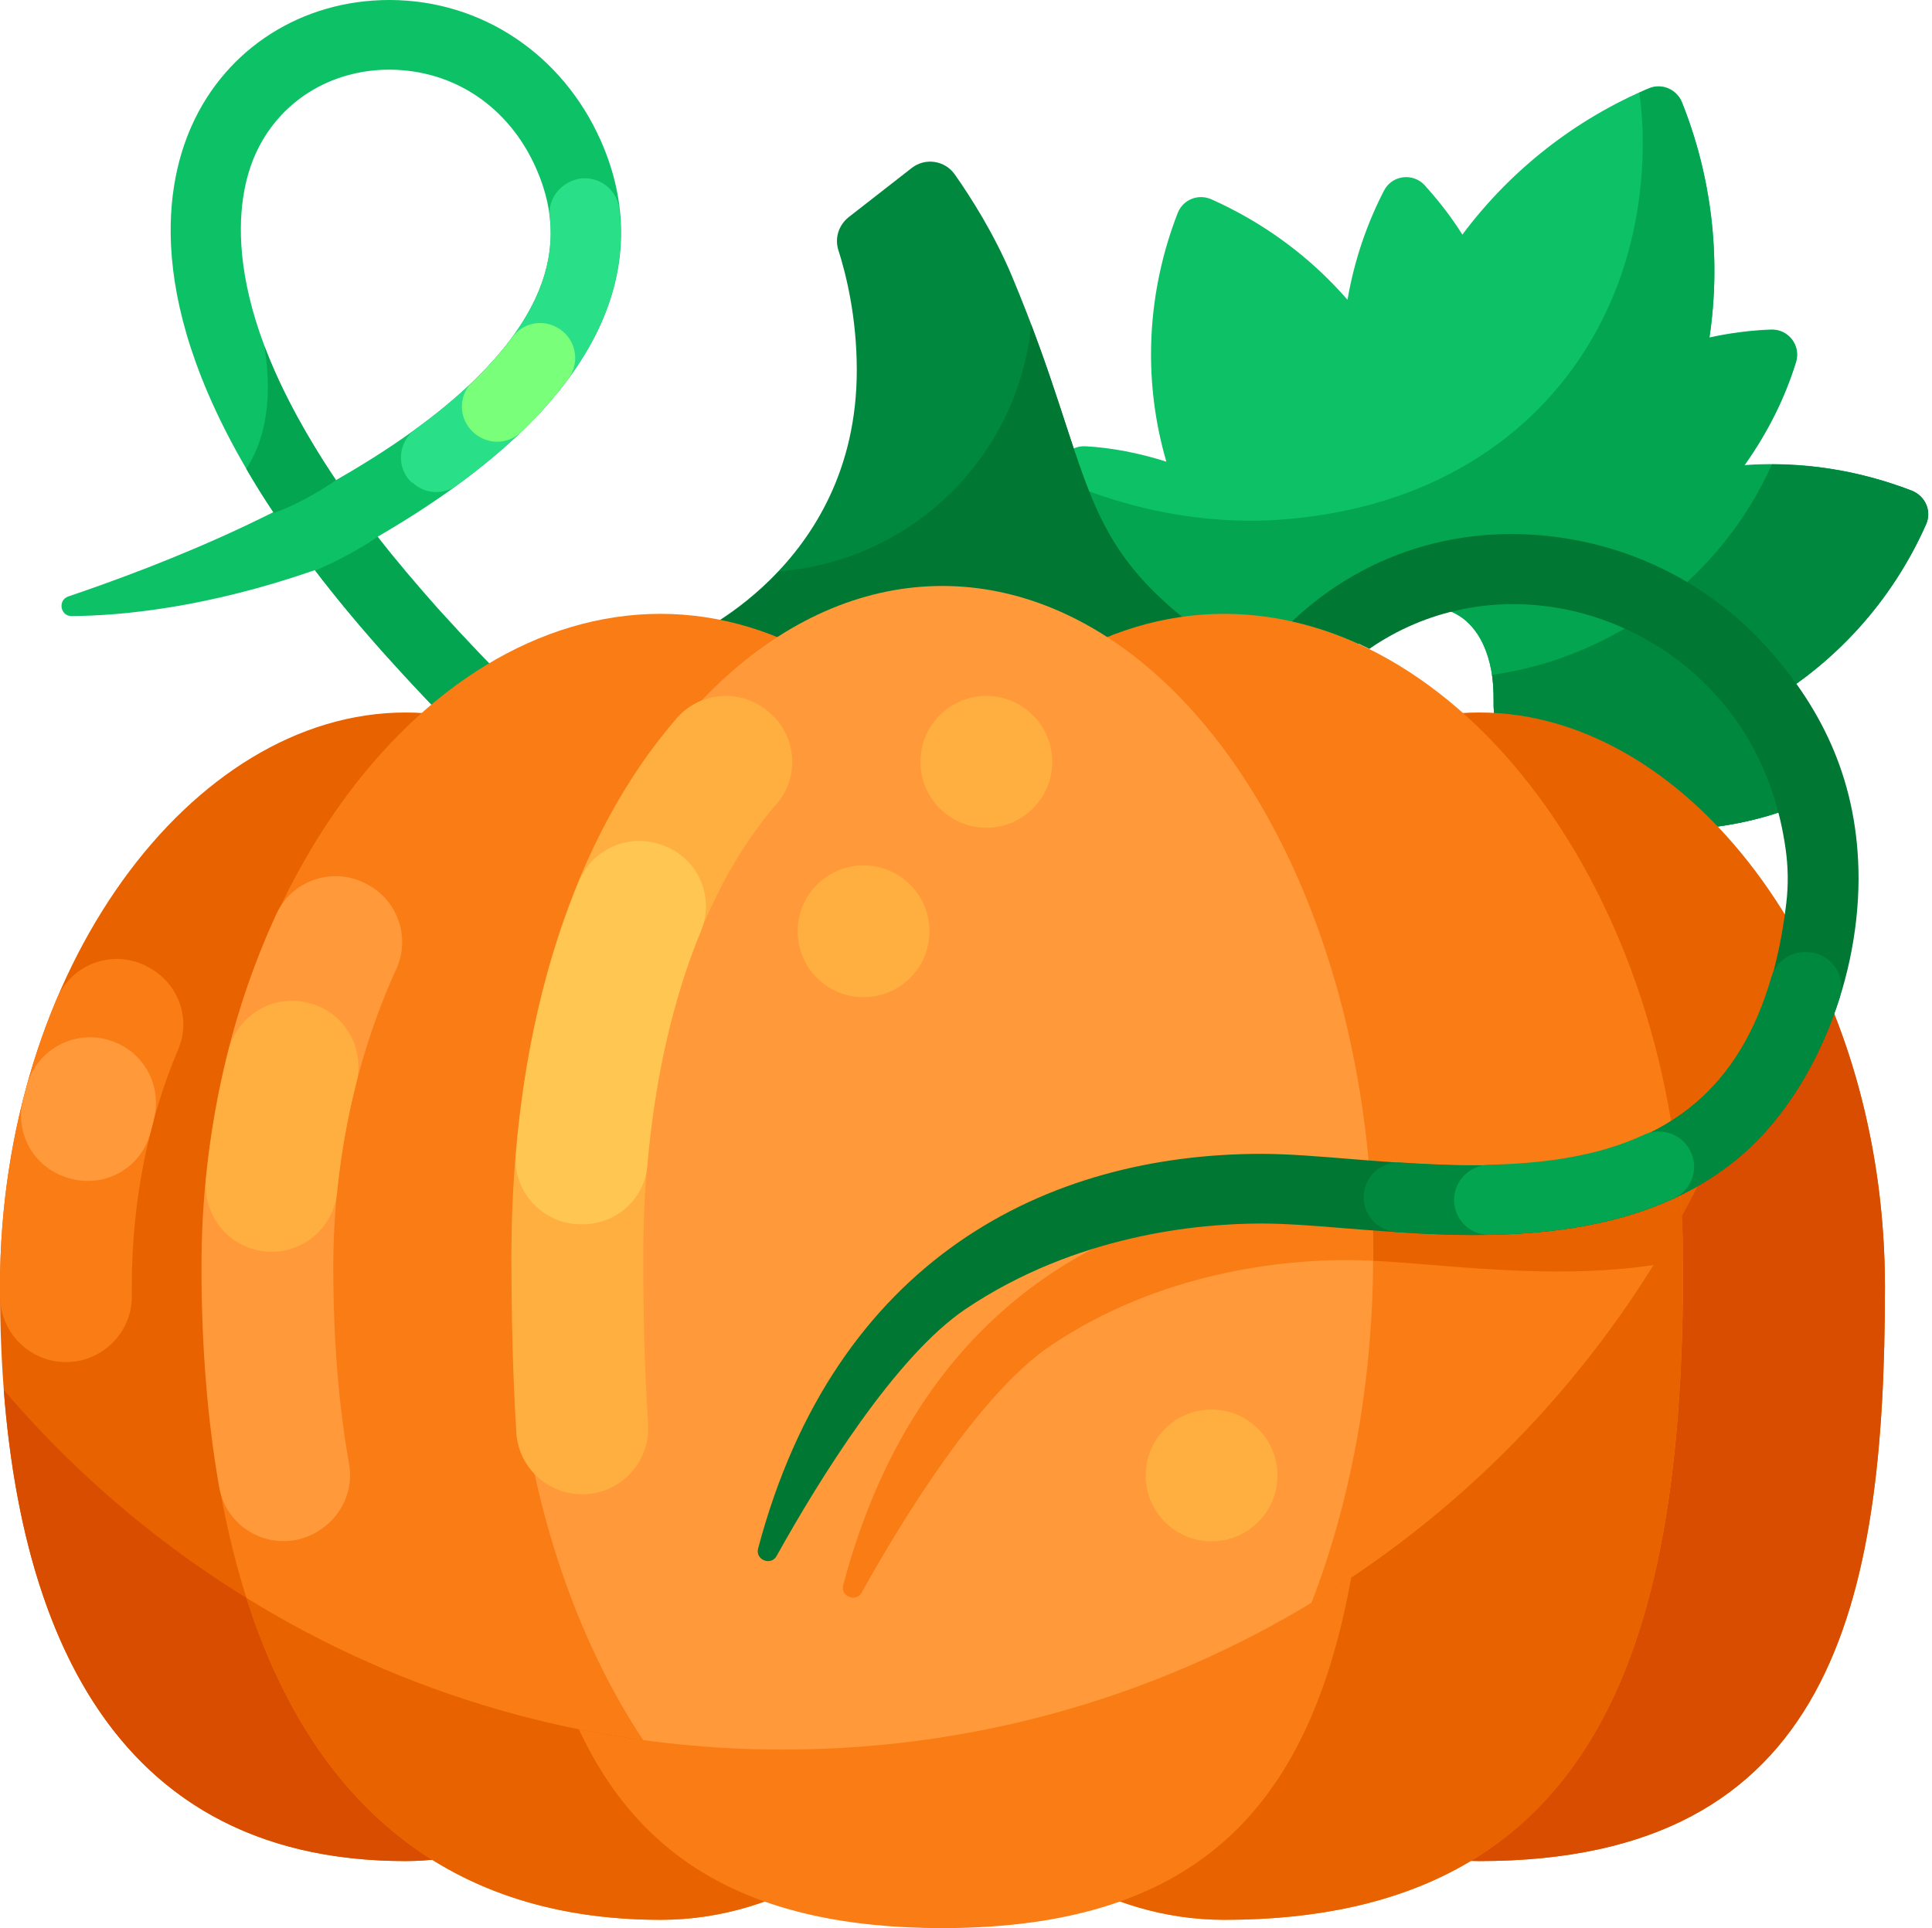
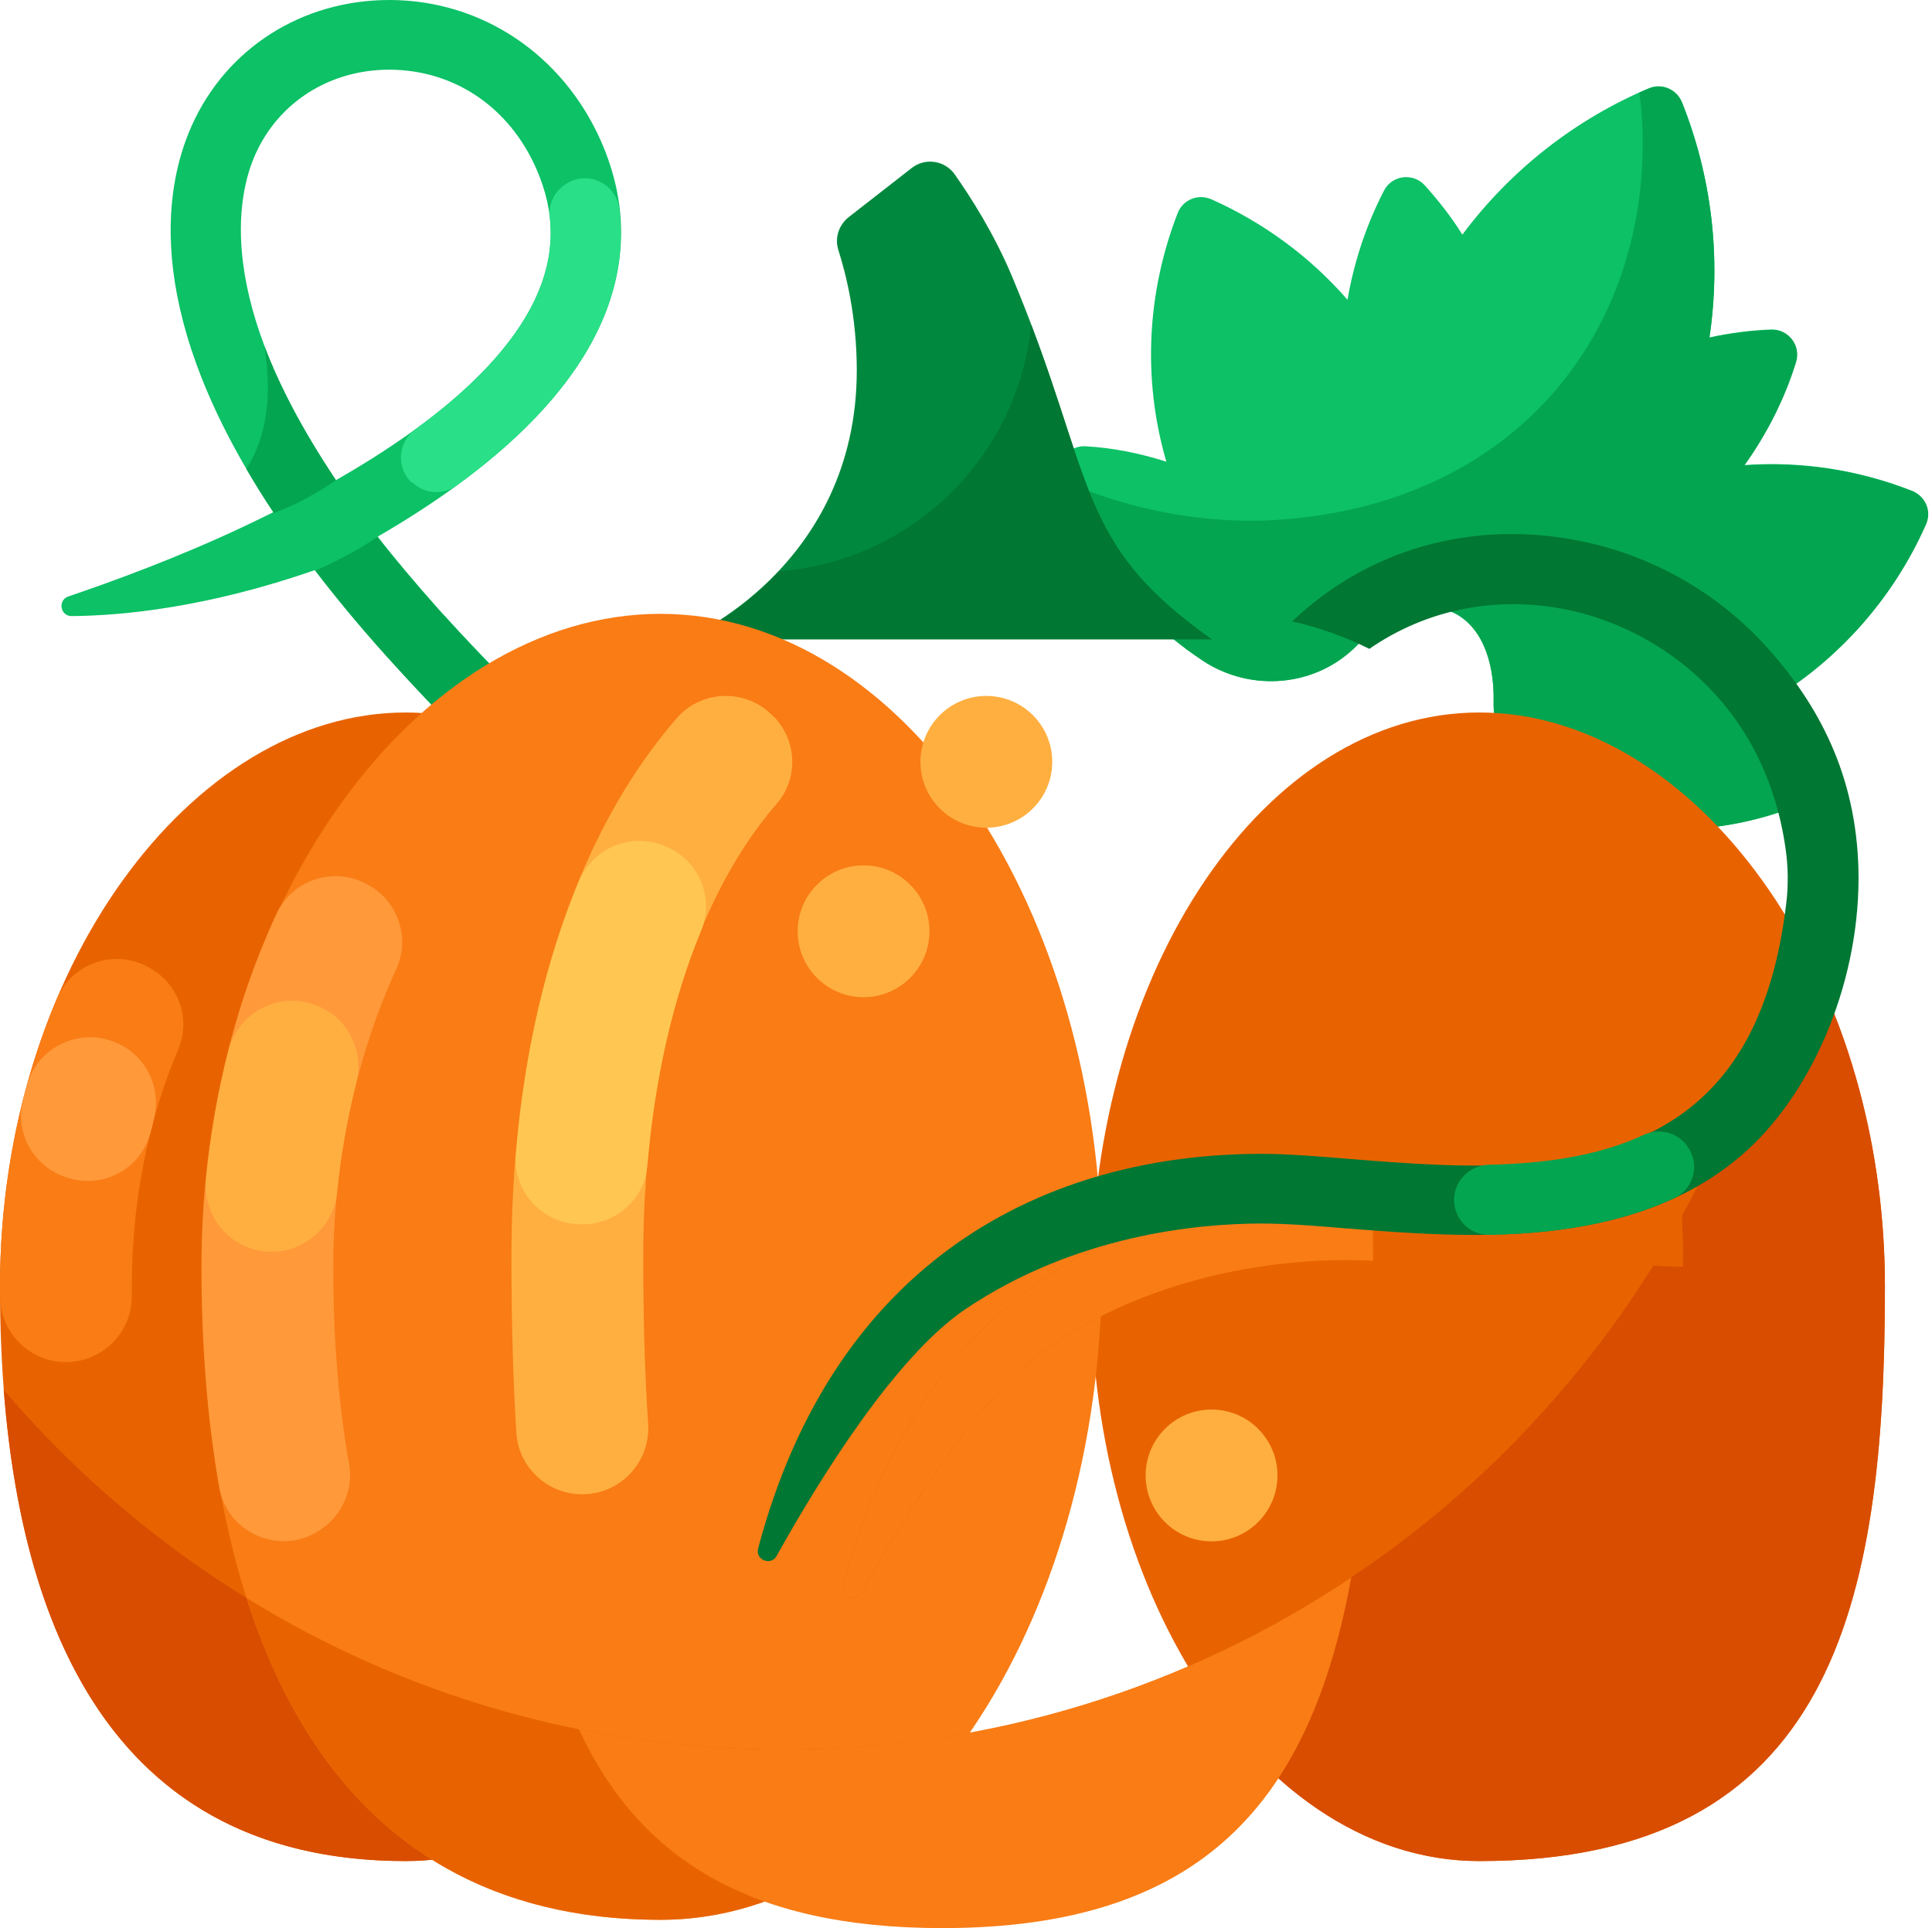
<svg xmlns="http://www.w3.org/2000/svg" height="512.0" preserveAspectRatio="xMidYMid meet" version="1.0" viewBox="0.0 0.0 513.0 512.0" width="513.0" zoomAndPan="magnify">
  <g>
    <g>
      <g>
        <g>
          <path d="M484.9,200.3c3.5,3.1,2.7,8.7-1.4,10.8c-15.2,7.7-34.1,11-53.9,8.4c-2.3-0.3-4.6-0.7-6.9-1.2 c-15.2-3.1-26.4-16.6-26.1-32.1c0.2-11.4-3.7-20.6-11.3-23.8c-7.6-3.1-16.9,0.6-24.8,8.8c-10.8,11.2-28.2,12.8-41.2,4.2 c-1.9-1.3-3.8-2.6-5.7-4.1c-15.8-12.2-26.8-27.9-32.1-44.1c-1.5-4.4,2-8.9,6.7-8.7c7.1,0.4,14.3,1.8,21.5,4.1 c-6.5-22.3-5-45.4,3-66c1.4-3.6,5.4-5.2,8.9-3.7c13.7,6.1,26.1,15.1,36.2,26.7c1.8-10.5,5.2-20.3,9.7-29 c2.1-4.1,7.7-4.8,10.8-1.4c3.6,4,7,8.3,10,13.1c13-17.4,30.2-30.7,49.6-38.9c3.4-1.4,7.3,0.3,8.7,3.7c7.8,19.5,10.5,41,7.3,62.5 c5.5-1.2,11-1.9,16.3-2.1c4.6-0.2,8,4.2,6.6,8.6c-2.9,9.4-7.5,18.7-13.7,27.4c15.3-1.1,30.5,1.3,44.5,6.8 c3.6,1.4,5.3,5.4,3.7,8.9c-8.9,20.2-24.3,37.5-44.6,48.7C473.5,191.4,479.6,195.6,484.9,200.3L484.9,200.3z" fill="#0cc166" />
        </g>
        <g>
          <path d="M511.4,139.3c-8.9,20.1-24.3,37.5-44.6,48.7c6.7,3.4,12.8,7.6,18.1,12.3c3.5,3.1,2.7,8.7-1.4,10.8 c-15.2,7.7-34.1,11-53.9,8.4c-2.3-0.3-4.6-0.7-6.9-1.2c-15.2-3.1-26.4-16.6-26.1-32.1c0.2-11.4-3.7-20.6-11.3-23.8 c-7.6-3.1-16.9,0.6-24.8,8.8c-10.8,11.2-28.2,12.8-41.2,4.2c-1.9-1.3-3.8-2.6-5.7-4.1c-15.8-12.2-26.8-27.9-32.1-44.1 c0,0,25.5,13.1,58.3,10.8c61.4-4.3,96.4-47.9,96.4-100.1c0-4.5-0.3-9-0.9-13.3c0.9-0.4,1.7-0.8,2.6-1.1c3.4-1.4,7.3,0.3,8.7,3.7 c7.8,19.5,10.5,41.1,7.3,62.5c5.5-1.2,11-1.9,16.4-2.1c4.6-0.2,8,4.2,6.6,8.6c-2.9,9.4-7.5,18.7-13.7,27.4 c15.3-1.1,30.5,1.3,44.5,6.8C511.3,131.8,513,135.8,511.4,139.3L511.4,139.3z" fill="#04a550" />
        </g>
        <g>
-           <path d="M511.4,139.3c-8.9,20.1-24.3,37.5-44.6,48.7c6.7,3.4,12.8,7.6,18.1,12.3c3.5,3.1,2.7,8.7-1.4,10.8 c-15.2,7.7-34.1,11-53.9,8.4c-2.3-0.3-4.6-0.7-6.9-1.2c-15.2-3.1-26.4-16.6-26.1-32.1c0-2.4-0.1-4.8-0.4-7 c33.2-4.7,61-26.3,74.3-55.9c12.8,0,25.4,2.5,37.2,7C511.3,131.8,513,135.8,511.4,139.3z" fill="#00893e" />
-         </g>
+           </g>
      </g>
      <g>
        <g>
          <g>
            <g>
              <g>
                <path d="M125.5,198.1c-7.6-7.4-15.3-15.5-23.1-24.1c-7-7.8-13.3-15.4-18.8-22.6c-28.5,9.9-51,12.1-64.6,12.2 c-3,0-3.7-4.2-0.9-5.2c11.5-3.9,28.9-10.2,47.1-18.8c2.5-1.2,5-2.4,7.4-3.6C38.1,84.1,43.3,50.4,50.9,33.4 C60.1,12.8,80.2,0,103.4,0c0.1,0,0.1,0,0.2,0c24.3,0.1,45.7,14.4,55.9,37.3c7.4,16.7,7.2,33.5-0.5,49.9 c-9.2,19.5-28.9,38-58.7,55.3c4.7,6.1,10.1,12.4,16,19.1c7.5,8.3,15,16.1,22.2,23.2L125.5,198.1z M103.4,18.5 C87.6,18.5,74,27.1,67.8,41c-4.9,11-10.7,38.9,21.4,86.5c27.2-15.5,45.3-31.9,52.9-48.1c5.4-11.5,5.5-22.8,0.3-34.6 c-7.2-16.4-21.8-26.2-38.9-26.3C103.5,18.5,103.5,18.5,103.4,18.5z" fill="#0cc166" />
              </g>
            </g>
            <g>
              <g>
                <path d="M109.6,128.2c3.2,3,8.1,3.3,11.7,0.7c18.2-13.3,30.8-27.2,37.6-41.6c5-10.5,6.8-21.2,5.5-31.9 c-0.7-6.3-7.7-10-13.3-7c-0.1,0-0.1,0.1-0.2,0.1c-3.4,1.8-5.4,5.4-4.9,9.2c0.8,7.3-0.5,14.5-3.9,21.8 c-5.4,11.5-16.2,23.2-31.8,34.5c-4.7,3.4-5.2,10.3-0.9,14.2C109.5,128.1,109.6,128.2,109.6,128.2L109.6,128.2z" fill="#29e088" />
              </g>
            </g>
            <g>
              <g>
-                 <path d="M124.9,114l0.1,0.1c3.5,4,9.6,4.3,13.4,0.6c4.8-4.6,9-9.3,12.5-14.1c3.4-4.6,1.9-11.1-3.1-13.7 c-0.1,0-0.1-0.1-0.2-0.1c-4-2.1-8.9-0.9-11.6,2.8c-2.9,3.9-6.4,7.9-10.5,11.8C121.9,104.7,121.7,110.3,124.9,114L124.9,114z" fill="#79ff79" />
-               </g>
+                 </g>
            </g>
            <g>
              <path d="M138.5,184.9l-13,13.3c-7.6-7.4-15.3-15.5-23-24.1c-7-7.8-13.3-15.4-18.8-22.6c0,0,8.6-3.5,16.5-8.9 c4.8,6.1,10.1,12.4,16.1,19.1C123.7,169.9,131.2,177.8,138.5,184.9L138.5,184.9z" fill="#04a550" />
            </g>
          </g>
          <g>
            <path d="M268.6,73.1c-4.7-11.1-10.8-20.7-15.1-26.8c-2.6-3.7-7.8-4.5-11.4-1.7l-16.8,13.1c-2.6,2.1-3.7,5.5-2.7,8.7 c2,6.2,4.9,17.7,4.9,31.9c0,52.5-45.5,71.4-45.5,71.4h139.7C284.6,143.6,291.2,126.9,268.6,73.1z" fill="#00893e" />
          </g>
          <g>
            <path d="M321.8,169.8H182.1c0,0,12.8-5.3,24.8-18.1c35.2-2.7,63.5-30.5,66.9-65.5 C290.4,129.9,287.8,145.8,321.8,169.8z" fill="#073" />
          </g>
          <g>
            <g>
              <g>
                <g>
                  <path d="M210.8,341.7c0,84.2-46.2,152.5-103.1,152.5C26.1,494.2,0,425.9,0,341.7s50.8-152.5,107.7-152.5 C164.6,189.2,210.8,257.5,210.8,341.7z" fill="#e86300" />
                </g>
                <g>
                  <g>
                    <g>
                      <path d="M171,462.1c-17.5,20.1-39.4,32.1-63.3,32.1c-72.5,0-101.2-54-106.7-125.1 C43.3,418.7,103.2,452.9,171,462.1L171,462.1z" fill="#d84d00" />
                    </g>
                  </g>
                </g>
                <g>
                  <path d="M500.5,341.7c0,84.2-13.8,152.5-107.7,152.5c-56.9,0-103.1-68.3-103.1-152.5s46.2-152.5,103.1-152.5 C449.7,189.2,500.5,257.5,500.5,341.7L500.5,341.7z" fill="#e86300" />
                </g>
                <g>
                  <path d="M500.5,341.7c0,84.2-13.8,152.5-107.7,152.5c-30.8,0-58.5-20-77.4-51.7 c81.4-35.1,142.3-108.8,159.4-198.1C490.7,270.8,500.5,304.7,500.5,341.7L500.5,341.7z" fill="#d84d00" />
                </g>
              </g>
              <g>
                <g>
                  <path d="M292.6,336.4c0,95.7-52.5,173.4-117.2,173.4c-89.4,0-121.8-77.6-121.8-173.4s57.1-173.4,121.8-173.4 C240.1,163.1,292.6,240.7,292.6,336.4z" fill="#f97c15" />
                </g>
                <g>
                  <path d="M257.5,460.1c-21.1,30.7-50.1,49.7-82.1,49.7c-59.4,0-93.7-34.3-110-85.5 c41.4,25.6,90.2,40.3,142.5,40.3C224.9,464.6,241.4,463.1,257.5,460.1L257.5,460.1z" fill="#e86300" />
                </g>
                <g>
-                   <path d="M446.9,336.4c0,95.7-20.1,173.4-121.8,173.4c-64.7,0-117.2-77.6-117.2-173.4s52.5-173.4,117.2-173.4 C389.8,163.1,446.9,240.7,446.9,336.4z" fill="#f97c15" />
-                 </g>
+                   </g>
                <g>
                  <path d="M446.9,334.5c-22.7,4.9-47,3-66.8,1.4c-8.3-0.7-16.1-1.3-22.5-1.3c-16.8,0-49.3,3-78.6,22.7 c-18.7,12.6-38.9,45.3-50.2,65.6c-1.5,2.7-5.7,1-4.9-2c20.4-76.9,76.5-104.8,133.7-104.8c7.1,0,15.3,0.7,24,1.4 c20.3,1.6,43.9,3.5,64.4-1.7C446.6,321.9,446.9,328.2,446.9,334.5z" fill="#e86300" />
                </g>
                <g>
-                   <path d="M446.9,336.4c0,95.8-20.1,173.4-121.8,173.4c-31.3,0-59.7-18.1-80.7-47.6 C331.8,450.5,406,397.2,446.6,323C446.8,327.4,446.9,331.9,446.9,336.4z" fill="#e86300" />
+                   <path d="M446.9,336.4c-31.3,0-59.7-18.1-80.7-47.6 C331.8,450.5,406,397.2,446.6,323C446.8,327.4,446.9,331.9,446.9,336.4z" fill="#e86300" />
                </g>
              </g>
              <g>
-                 <ellipse cx="250.2" cy="333.8" fill="#ff993a" rx="114.4" ry="178.2" />
-               </g>
+                 </g>
              <g>
                <path d="M364.6,333.8v1c-2.5-0.1-4.8-0.2-7-0.2c-16.8,0-49.3,3-78.6,22.7c-18.7,12.6-38.9,45.3-50.2,65.6 c-1.5,2.7-5.7,1-4.9-2c20.4-76.9,76.5-104.8,133.7-104.8c2.1,0,4.3,0.1,6.5,0.2C364.5,322,364.6,327.8,364.6,333.8z" fill="#f97c15" />
              </g>
              <g>
                <path d="M358.8,418.9c-10.8,59.3-39.3,93.1-108.6,93.1c-51.6,0-80.6-18.7-96.5-52.8c17.5,3.5,35.6,5.4,54.1,5.4 C263.7,464.6,315.6,447.8,358.8,418.9L358.8,418.9z" fill="#f97c15" />
              </g>
            </g>
          </g>
          <g>
            <path d="M462.4,306.8c-29.6,25.4-73.1,21.9-104.9,19.4c-8.3-0.7-16.1-1.3-22.5-1.3c-16.8,0-49.3,3-78.6,22.7 c-18.7,12.6-38.9,45.3-50.2,65.6c-1.5,2.7-5.7,1-4.9-2c20.4-76.9,76.6-104.8,133.7-104.8c7.1,0,15.3,0.7,24,1.4 c30.1,2.4,67.6,5.4,91.4-15c13.2-11.3,21-28.6,23.9-52.9c0.6-4.9,0.5-9.9-0.2-14.7c-5.6-38.9-34.1-58.4-58-63.3 c-19.1-3.9-37.6,0.1-52.5,10.4c-6.6-3.3-13.5-5.7-20.5-7.3c20.1-19.1,47.8-27.2,76.7-21.3c19.3,3.9,37.1,14.2,50,28.9 c14.3,16.1,23.7,35.4,23.7,60.8C493.4,262.4,480.5,291.3,462.4,306.8L462.4,306.8z" fill="#073" />
          </g>
          <g>
-             <path d="M480.4,252.9c-4.6-0.6-8.8,2.3-10.1,6.7c-4.1,14.2-10.7,25.2-20,33.2c-20.4,17.5-51,17.7-78.3,15.9 c-5.4-0.4-9.9,3.9-9.9,9.2c0,4.9,3.8,8.9,8.7,9.3c29.9,2,66,1.6,91.6-20.4c11.4-9.8,20.7-24.8,26.1-41.9 c1.7-5.5-1.9-11.3-7.7-12C480.7,252.9,480.5,252.9,480.4,252.9L480.4,252.9z" fill="#00893e" />
-           </g>
+             </g>
          <g>
            <path d="M386.1,318.6L386.1,318.6c0,5.2,4.2,9.4,9.4,9.3c16.6-0.3,33.8-2.7,49-9.7c5.2-2.4,7-9,3.6-13.7 c0,0-0.1-0.1-0.1-0.2c-2.6-3.6-7.4-4.8-11.4-3c-12.4,5.8-26.9,7.7-41.4,8C390.2,309.5,386.1,313.6,386.1,318.6z" fill="#04a550" />
          </g>
          <g>
            <path d="M89.2,127.5c0,0-8.1,5.8-16.5,8.7c-2.7-4-5.1-7.9-7.3-11.7c3.8-5.8,7.5-16,4.8-32.6 C74.1,102.2,80.2,114,89.2,127.5z" fill="#04a550" />
          </g>
        </g>
      </g>
    </g>
    <g>
      <path d="M205.4,190.3c-7-7.5-19-7.3-25.7,0.4c-26.4,30.4-43.9,79.5-43.9,143c0,16.6,0.4,32.2,1.3,46.8 c0.6,9.2,8.3,16.3,17.5,16.3c10.1,0,18.1-8.5,17.5-18.6c-1-15.1-1.3-30.4-1.3-44.5c0-45,10.1-84.4,28.3-111 c2.3-3.3,4.6-6.4,7.1-9.2c5.8-6.7,5.5-16.6-0.6-23.1C205.6,190.5,205.5,190.4,205.4,190.3L205.4,190.3z" fill="#ffaf40" />
    </g>
    <g>
      <path d="M154.3,325.1h0.4c9,0,16.5-6.8,17.2-15.7c2-23.1,6.8-44.2,14.2-62.1c3.6-8.6-0.3-18.5-8.8-22.3 c-0.1,0-0.2-0.1-0.3-0.1c-8.9-4.1-19.4,0-23.2,9c-8.6,20.6-14.5,45-16.8,72.6C136.1,316.4,144.1,325.1,154.3,325.1L154.3,325.1z" fill="#ffc751" />
    </g>
    <g>
      <path d="M86.6,405.1c4.8-4,7.2-10.2,6.1-16.3c-2.8-15.7-4.2-33.2-4.2-52.4c0-28,6-55.6,16.7-79 c3.6-7.8,0.9-17-6.2-21.7c-0.1-0.1-0.2-0.2-0.4-0.2c-8.8-5.8-20.8-2.4-25.2,7.2c-12.5,27-19.9,59.2-19.9,93.7 c0,20.5,1.5,40.2,4.7,58.5c2.3,13.1,17.8,18.8,28.1,10.4C86.4,405.3,86.5,405.2,86.6,405.1L86.6,405.1z" fill="#ff993a" />
    </g>
    <g>
      <path d="M60.7,278.9c-2.8,10.9-4.8,22.4-6,34.2c-1,10.3,7,19.3,17.4,19.3c9,0,16.5-6.8,17.4-15.8 c1-9.9,2.7-19.6,5.1-29c2.3-8.9-2.7-18.1-11.4-20.9c-0.1,0-0.2-0.1-0.3-0.1C73.4,263.5,63.2,269.1,60.7,278.9L60.7,278.9z" fill="#ffaf40" />
    </g>
    <g>
      <path d="M38.9,256.6l-0.3-0.2c-8.9-4.3-19.6-0.4-23.5,8.8C5.6,287.7,0,313.8,0,341.7c0,0.9,0,1.8,0,2.6 c0.1,9.6,7.9,17.4,17.5,17.4c9.7,0,17.6-7.9,17.5-17.6c0-0.8,0-1.6,0-2.5c0-23.5,4.7-45,12.3-62.9 C50.9,270.3,47.2,260.6,38.9,256.6L38.9,256.6z" fill="#f97c15" />
    </g>
    <g>
      <path d="M40,300.6c0.3-1.1,0.6-2.1,0.8-3.2c2.5-9.1-2.8-18.6-11.9-21.2l-0.3-0.1c-9.2-2.6-18.9,2.8-21.4,12 c-0.4,1.3-0.7,2.7-1.1,4c-2.2,8.8,2.8,17.7,11.4,20.5c0.1,0,0.2,0.1,0.3,0.1C27.4,315.9,37.6,310.3,40,300.6L40,300.6z" fill="#ff993a" />
    </g>
    <g fill="#ffaf40">
      <circle cx="261.9" cy="202.3" r="17.5" />
      <circle cx="321.7" cy="391.8" r="17.5" />
      <circle cx="229.3" cy="247.3" r="17.5" />
    </g>
  </g>
</svg>